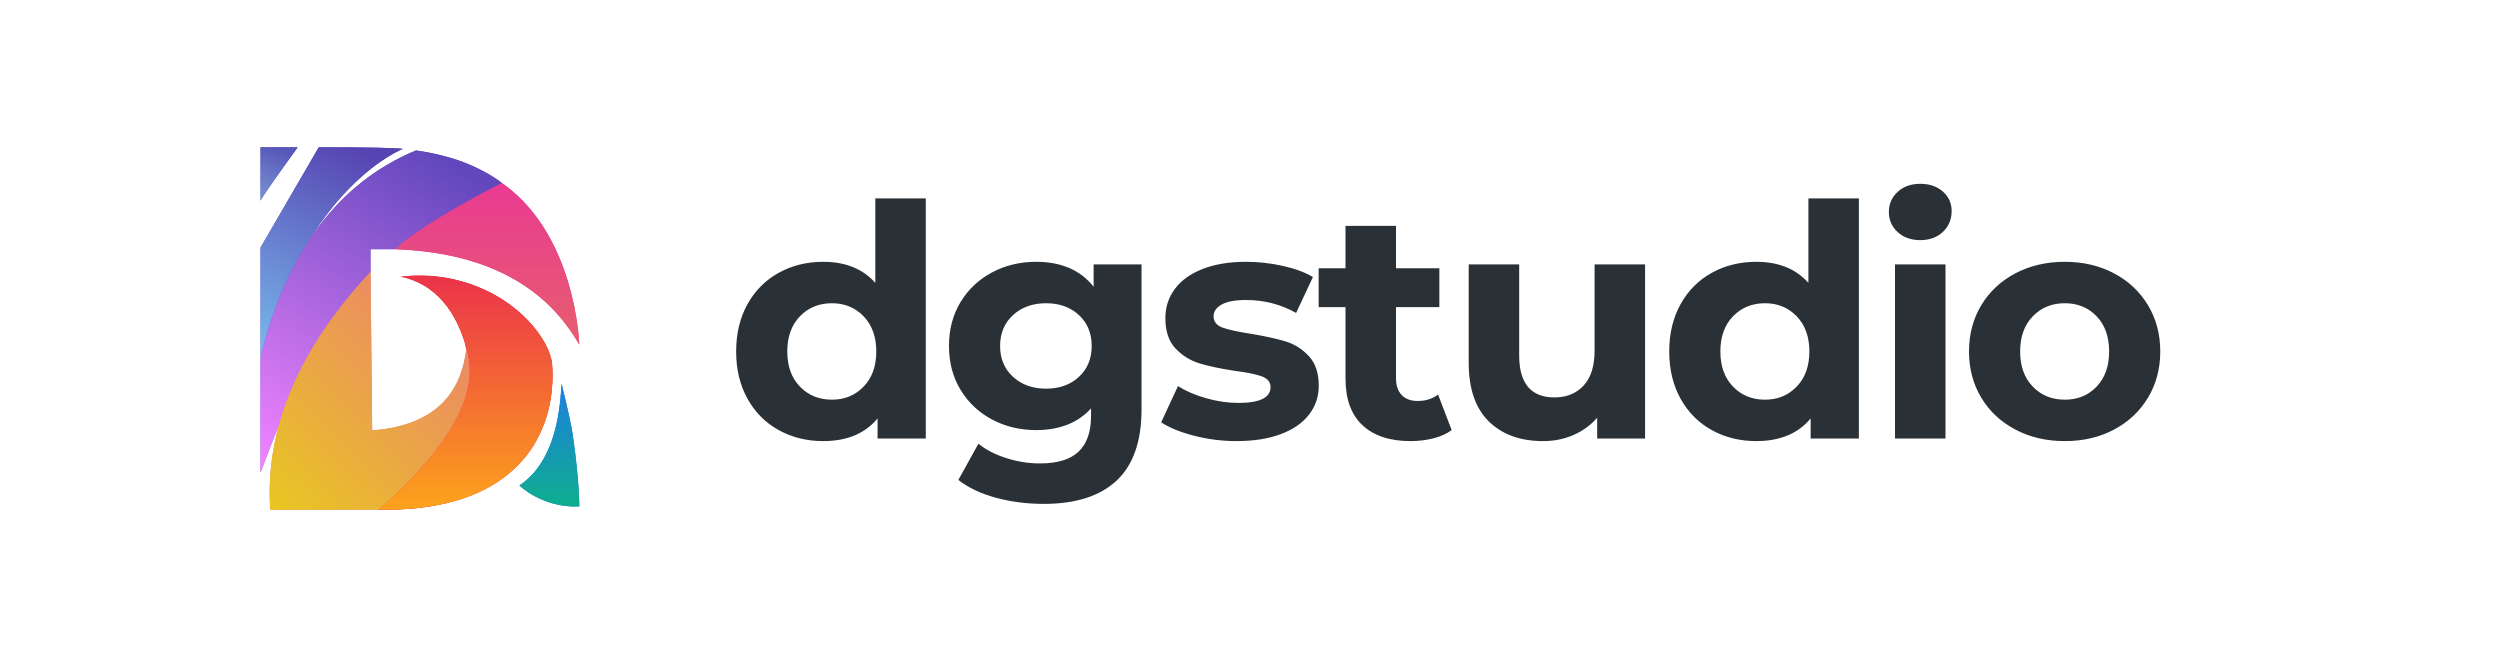
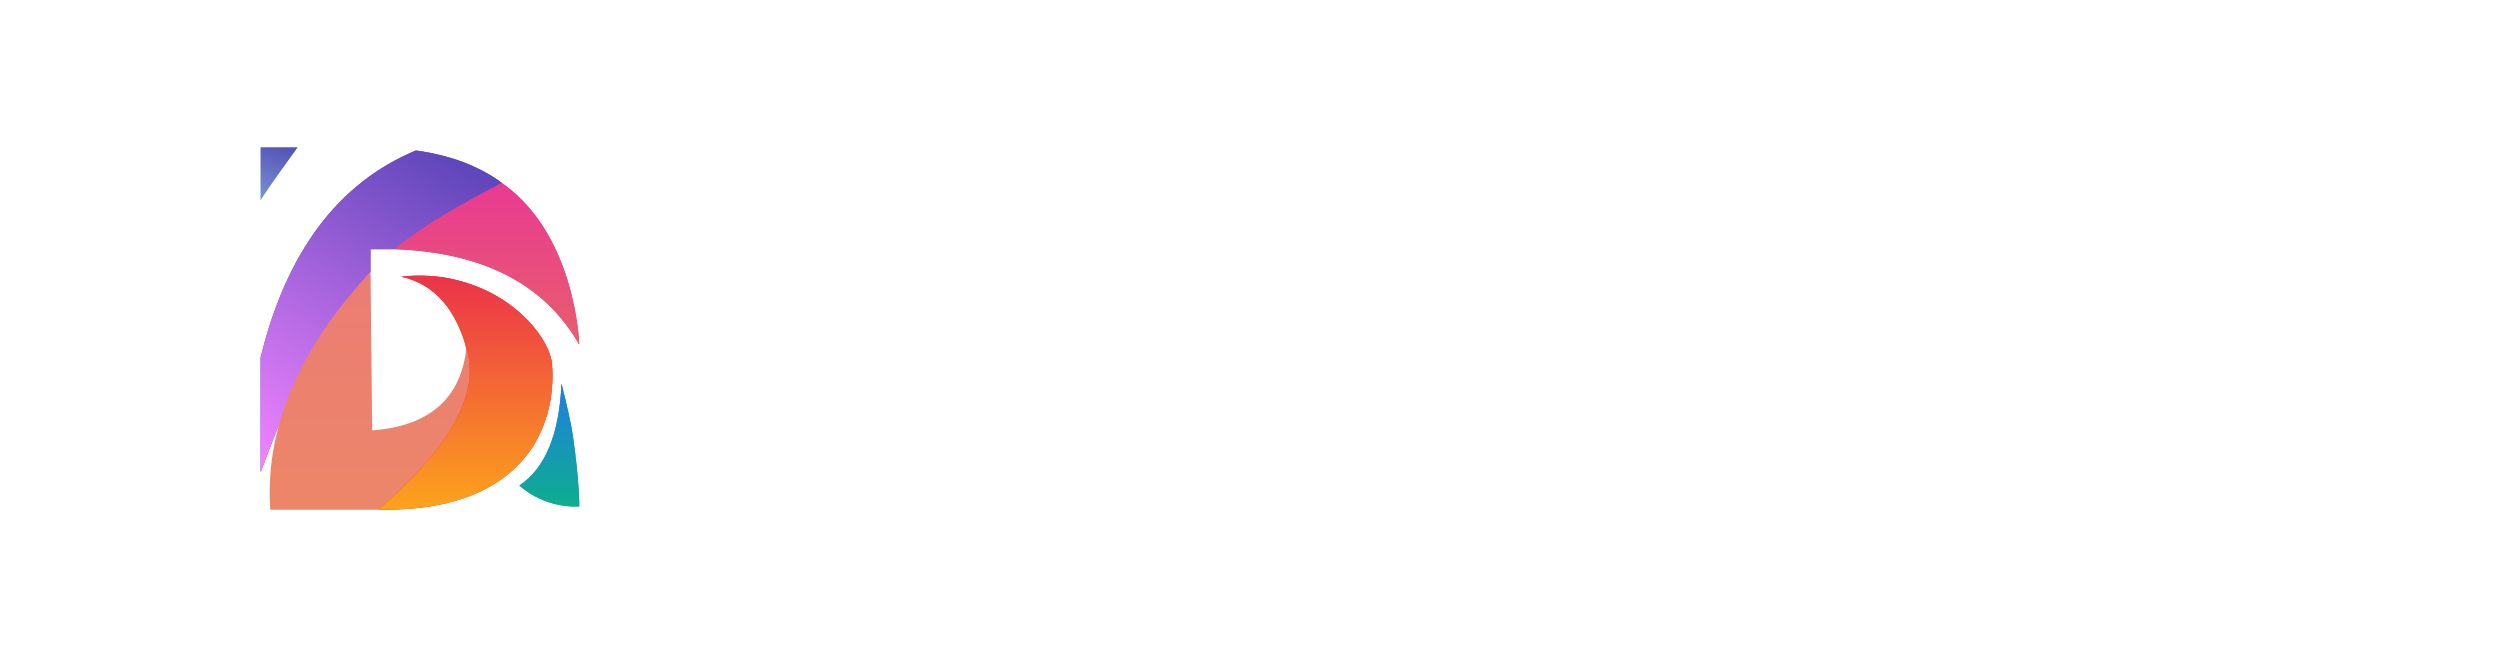
<svg xmlns="http://www.w3.org/2000/svg" viewBox="0 0 1931.25 506.25" height="506.25" width="1931.25" xml:space="preserve" version="1.1" id="svg3336">
  <defs id="defs3340">
    <clipPath id="clipPath3352" clipPathUnits="userSpaceOnUse">
      <path style="clip-rule:evenodd" id="path3354" d="m 184,314 c -14,-19.333 -21.667,-30.333 -23,-33 0,0 0,11 0,33 l 23,0 z" />
    </clipPath>
    <linearGradient id="linearGradient3364" gradientTransform="matrix(1,0,0,-1,161,314)" gradientUnits="userSpaceOnUse" y2="1024" x2="0" y1="0" x1="0">
      <stop id="stop3366" offset="0" style="stop-opacity:1;stop-color:#5656b9" />
      <stop id="stop3368" offset="1" style="stop-opacity:1;stop-color:#7a93d2" />
    </linearGradient>
    <linearGradient id="linearGradient3374" spreadMethod="pad" gradientTransform="matrix(1,0,0,-1,161,314)" gradientUnits="userSpaceOnUse" y2="32.556" x2="0.155" y1="0" x1="11.5">
      <stop id="stop3376" offset="0" style="stop-opacity:1;stop-color:#5656b9" />
      <stop id="stop3378" offset="1" style="stop-opacity:1;stop-color:#7a93d2" />
    </linearGradient>
    <clipPath id="clipPath3386" clipPathUnits="userSpaceOnUse">
-       <path style="clip-rule:evenodd" id="path3388" d="m 161,252 36,62 c 29.333,0 46.667,-0.333 52,-1 0,0 -60,-23 -88,-129 0,0 0,22.667 0,68 z" />
-     </clipPath>
+       </clipPath>
    <linearGradient id="linearGradient3398" gradientTransform="matrix(1,0,0,-1,161,314)" gradientUnits="userSpaceOnUse" y2="1024" x2="0" y1="0" x1="0">
      <stop id="stop3400" offset="0" style="stop-opacity:1;stop-color:#5744b2" />
      <stop id="stop3402" offset="1" style="stop-opacity:1;stop-color:#77b7eb" />
    </linearGradient>
    <linearGradient id="linearGradient3408" spreadMethod="pad" gradientTransform="matrix(1,0,0,-1,161,314)" gradientUnits="userSpaceOnUse" y2="125.362" x2="2.181" y1="1.77" x1="60.308">
      <stop id="stop3410" offset="0" style="stop-opacity:1;stop-color:#5744b2" />
      <stop id="stop3412" offset="1" style="stop-opacity:1;stop-color:#77b7eb" />
    </linearGradient>
    <clipPath id="clipPath3420" clipPathUnits="userSpaceOnUse">
      <path style="clip-rule:evenodd" id="path3422" d="m 244,251 c 54.667,-2 92.667,-21.667 114,-59 0,0 -2,71 -51,102 -0.51,0 -13.565,-8.032 -39,-24 -5.229,-3.282 -13.229,-9.616 -24,-19 z" />
    </clipPath>
    <linearGradient id="linearGradient3432" gradientTransform="matrix(1,0,0,-1,244,294)" gradientUnits="userSpaceOnUse" y2="1024" x2="0" y1="0" x1="0">
      <stop id="stop3434" offset="0" style="stop-opacity:1;stop-color:#e93b91" />
      <stop id="stop3436" offset="1" style="stop-opacity:1;stop-color:#e75d6e" />
    </linearGradient>
    <linearGradient id="linearGradient3442" spreadMethod="pad" gradientTransform="matrix(1,0,0,-1,244,294)" gradientUnits="userSpaceOnUse" y2="99.49" x2="57" y1="3.906" x1="57">
      <stop id="stop3444" offset="0" style="stop-opacity:1;stop-color:#e93b91" />
      <stop id="stop3446" offset="1" style="stop-opacity:1;stop-color:#e75d6e" />
    </linearGradient>
    <clipPath id="clipPath3454" clipPathUnits="userSpaceOnUse">
      <path style="clip-rule:evenodd" id="path3456" d="m 161,113 0,71 c 16,65.333 48,108 96,128 0,0 12.305,-1.381 26,-6 9.87,-3.329 20.717,-8.974 27,-14 0,0 -48,-24 -66,-41 0,0 -5.011,0 -15.033,0 l 0,-14.038 C 212.03,217.916 200.041,201.928 193,189 185.959,176.072 175.292,150.738 161,113 Z" />
    </clipPath>
    <linearGradient id="linearGradient3466" gradientTransform="matrix(1,0,0,-1,161,312)" gradientUnits="userSpaceOnUse" y2="1024" x2="0" y1="0" x1="0">
      <stop id="stop3468" offset="0" style="stop-opacity:1;stop-color:#6147bc" />
      <stop id="stop3470" offset="1" style="stop-opacity:1;stop-color:#ef82ff" />
    </linearGradient>
    <linearGradient id="linearGradient3476" spreadMethod="pad" gradientTransform="matrix(1,0,0,-1,161,312)" gradientUnits="userSpaceOnUse" y2="192.898" x2="3.695" y1="6.349" x1="116.667">
      <stop id="stop3478" offset="0" style="stop-opacity:1;stop-color:#6147bc" />
      <stop id="stop3480" offset="1" style="stop-opacity:1;stop-color:#ef82ff" />
    </linearGradient>
    <clipPath id="clipPath3488" clipPathUnits="userSpaceOnUse">
      <path style="clip-rule:evenodd" id="path3490" d="m 167,90 c -3.333,50 17.333,99 62,147 0,0 0.333,-32.668 1,-98.005 34.667,2.67 54,19.005 58,49.005 0,18 -21.887,46 -41,46 0,0 68,10 94,-52 3,-22 -4,-92 -103,-92 -43.333,0 -67,0 -71,0 z" />
    </clipPath>
    <linearGradient id="linearGradient3500" gradientTransform="matrix(1,0,0,-1,166.653,237)" gradientUnits="userSpaceOnUse" y2="1024" x2="0" y1="0" x1="0">
      <stop id="stop3502" offset="0" style="stop-opacity:1;stop-color:#ec7c74" />
      <stop id="stop3504" offset="1" style="stop-opacity:1;stop-color:#e9c425" />
    </linearGradient>
    <linearGradient id="linearGradient3510" spreadMethod="pad" gradientTransform="matrix(1,0,0,-1,166.653,237)" gradientUnits="userSpaceOnUse" y2="142.677" x2="4.291" y1="11.337" x1="134.655">
      <stop id="stop3512" offset="0" style="stop-opacity:1;stop-color:#ec7c74" />
      <stop id="stop3514" offset="1" style="stop-opacity:1;stop-color:#e9c425" />
    </linearGradient>
    <clipPath id="clipPath3522" clipPathUnits="userSpaceOnUse">
      <path style="clip-rule:evenodd" id="path3524" d="m 347,168 c -1.333,-31.333 -10,-52.333 -26,-63 0,0 14,-14 37,-13 0,0 0.194,15.021 -4,44 -0.901,6.226 -3.235,16.893 -7,32 z" />
    </clipPath>
    <linearGradient id="linearGradient3534" gradientTransform="matrix(1,0,0,-1,321,168)" gradientUnits="userSpaceOnUse" y2="1024" x2="0" y1="0" x1="0">
      <stop id="stop3536" offset="0" style="stop-opacity:1;stop-color:#1e7fe0" />
      <stop id="stop3538" offset="1" style="stop-opacity:1;stop-color:#0ead90" />
    </linearGradient>
    <linearGradient id="linearGradient3544" spreadMethod="pad" gradientTransform="matrix(1,0,0,-1,321,168)" gradientUnits="userSpaceOnUse" y2="74.53" x2="18.501" y1="1.405" x1="18.501">
      <stop id="stop3546" offset="0" style="stop-opacity:1;stop-color:#1e7fe0" />
      <stop id="stop3548" offset="1" style="stop-opacity:1;stop-color:#0ead90" />
    </linearGradient>
    <clipPath id="clipPath3556" clipPathUnits="userSpaceOnUse">
      <path style="clip-rule:evenodd" id="path3558" d="m 248,234 c 20.667,-4.667 34.333,-20.333 41,-47 6.667,-26.667 -11.667,-59 -55,-97 46.667,-0.667 78.667,12.667 96,40 7,12 13,28 11,51 -1,12 -19.345,41.086 -59,51 -10.667,2.667 -22,3.333 -34,2 z" />
    </clipPath>
    <linearGradient id="linearGradient3568" gradientTransform="matrix(1,0,0,-1,234,234.667)" gradientUnits="userSpaceOnUse" y2="1024" x2="0" y1="0" x1="0">
      <stop id="stop3570" offset="0" style="stop-opacity:1;stop-color:#ec3549" />
      <stop id="stop3572" offset="1" style="stop-opacity:1;stop-color:#fca01d" />
    </linearGradient>
    <linearGradient id="linearGradient3578" spreadMethod="pad" gradientTransform="matrix(1,0,0,-1,234,234.667)" gradientUnits="userSpaceOnUse" y2="140.502" x2="53.695" y1="3.241" x1="53.695">
      <stop id="stop3580" offset="0" style="stop-opacity:1;stop-color:#ec3549" />
      <stop id="stop3582" offset="1" style="stop-opacity:1;stop-color:#fca01d" />
    </linearGradient>
    <clipPath id="clipPath3590" clipPathUnits="userSpaceOnUse">
      <path style="clip-rule:evenodd" id="path3592" d="m 572.138,282.4 0,-148.4 -29.8,0 0,12.4 c -7.733,-9.333 -18.933,-14 -33.6,-14 -10.133,0 -19.3,2.267 -27.5,6.8 -8.2,4.533 -14.633,11 -19.3,19.4 -4.667,8.4 -7,18.133 -7,29.2 0,11.067 2.333,20.8 7,29.2 4.667,8.4 11.1,14.867 19.3,19.4 8.2,4.533 17.367,6.8 27.5,6.8 13.733,0 24.467,-4.333 32.2,-13 l 0,52.2 31.2,0 z m -58,-124.4 c 7.867,0 14.4,2.7 19.6,8.1 5.2,5.4 7.8,12.633 7.8,21.7 0,9.067 -2.6,16.3 -7.8,21.7 -5.2,5.4 -11.733,8.1 -19.6,8.1 -8,0 -14.6,-2.7 -19.8,-8.1 -5.2,-5.4 -7.8,-12.633 -7.8,-21.7 0,-9.067 2.6,-16.3 7.8,-21.7 5.2,-5.4 11.8,-8.1 19.8,-8.1 z m 191.33,83.6 0,-89.6 c 0,-19.733 -5.133,-34.4 -15.4,-44 -10.267,-9.6 -25.267,-14.4 -45,-14.4 -10.4,0 -20.267,1.267 -29.6,3.8 -9.333,2.533 -17.067,6.2 -23.2,11 l 12.4,22.4 c 4.533,-3.733 10.267,-6.7 17.2,-8.9 6.933,-2.2 13.867,-3.3 20.8,-3.3 10.8,0 18.767,2.433 23.9,7.3 5.133,4.867 7.7,12.233 7.7,22.1 l 0,4.6 c -8.133,-8.933 -19.467,-13.4 -34,-13.4 -9.867,0 -18.9,2.167 -27.1,6.5 -8.2,4.333 -14.7,10.433 -19.5,18.3 -4.8,7.867 -7.2,16.933 -7.2,27.2 0,10.267 2.4,19.333 7.2,27.2 4.8,7.867 11.3,13.967 19.5,18.3 8.2,4.333 17.233,6.5 27.1,6.5 15.6,0 27.467,-5.133 35.6,-15.4 l 0,13.8 29.6,0 z m -59,-76.8 c 8.267,0 15.033,2.433 20.3,7.3 5.267,4.867 7.9,11.233 7.9,19.1 0,7.867 -2.633,14.233 -7.9,19.1 -5.267,4.867 -12.033,7.3 -20.3,7.3 -8.267,0 -15.067,-2.433 -20.4,-7.3 -5.333,-4.867 -8,-11.233 -8,-19.1 0,-7.867 2.667,-14.233 8,-19.1 5.333,-4.867 12.133,-7.3 20.4,-7.3 z m 117.73,-32.4 c -8.933,0 -17.667,1.1 -26.2,3.3 -8.533,2.2 -15.333,4.967 -20.4,8.3 l 10.4,22.4 c 4.8,-3.067 10.6,-5.567 17.4,-7.5 6.8,-1.933 13.467,-2.9 20,-2.9 13.2,0 19.8,3.267 19.8,9.8 0,3.067 -1.8,5.267 -5.4,6.6 -3.6,1.333 -9.133,2.467 -16.6,3.4 -8.8,1.333 -16.067,2.867 -21.8,4.6 -5.733,1.733 -10.7,4.8 -14.9,9.2 -4.2,4.4 -6.3,10.667 -6.3,18.8 0,6.8 1.967,12.833 5.9,18.1 3.933,5.267 9.667,9.367 17.2,12.3 7.533,2.933 16.433,4.4 26.7,4.4 7.6,0 15.167,-0.833 22.7,-2.5 7.533,-1.667 13.767,-3.967 18.7,-6.9 l -10.4,-22.2 c -9.467,5.333 -19.8,8 -31,8 -6.667,0 -11.667,-0.933 -15,-2.8 -3.333,-1.867 -5,-4.267 -5,-7.2 0,-3.333 1.8,-5.667 5.4,-7 3.6,-1.333 9.333,-2.6 17.2,-3.8 8.8,-1.467 16,-3.033 21.6,-4.7 5.6,-1.667 10.467,-4.7 14.6,-9.1 4.133,-4.4 6.2,-10.533 6.2,-18.4 0,-6.667 -2,-12.6 -6,-17.8 -4,-5.2 -9.833,-9.233 -17.5,-12.1 -7.667,-2.867 -16.767,-4.3 -27.3,-4.3 z m 132.93,6.8 c -3.067,-2.267 -6.833,-3.967 -11.3,-5.1 -4.467,-1.133 -9.167,-1.7 -14.1,-1.7 -12.8,0 -22.7,3.267 -29.7,9.8 -7,6.533 -10.5,16.133 -10.5,28.8 l 0,44.2 -16.6,0 0,24 16.6,0 0,26.2 31.2,0 0,-26.2 26.8,0 0,-24 -26.8,0 0,-43.8 c 0,-4.533 1.167,-8.033 3.5,-10.5 2.333,-2.467 5.633,-3.7 9.9,-3.7 4.933,0 9.133,1.333 12.6,4 l 8.4,-22 z m 119.53,102.4 0,-107.6 -29.6,0 0,12.8 c -4.133,-4.667 -9.067,-8.233 -14.8,-10.7 -5.733,-2.467 -11.933,-3.7 -18.6,-3.7 -14.133,0 -25.333,4.067 -33.6,12.2 -8.267,8.133 -12.4,20.2 -12.4,36.2 l 0,60.8 31.2,0 0,-56.2 c 0,-17.333 7.267,-26 21.8,-26 7.467,0 13.467,2.433 18,7.3 4.533,4.867 6.8,12.1 6.8,21.7 l 0,53.2 31.2,0 z m 132.13,40.8 0,-148.4 -29.8,0 0,12.4 c -7.733,-9.333 -18.933,-14 -33.6,-14 -10.133,0 -19.3,2.267 -27.5,6.8 -8.2,4.533 -14.633,11 -19.3,19.4 -4.667,8.4 -7,18.133 -7,29.2 0,11.067 2.333,20.8 7,29.2 4.667,8.4 11.1,14.867 19.3,19.4 8.2,4.533 17.367,6.8 27.5,6.8 13.733,0 24.467,-4.333 32.2,-13 l 0,52.2 31.2,0 z m -58,-124.4 c 7.867,0 14.4,2.7 19.6,8.1 5.2,5.4 7.8,12.633 7.8,21.7 0,9.067 -2.6,16.3 -7.8,21.7 -5.2,5.4 -11.733,8.1 -19.6,8.1 -8,0 -14.6,-2.7 -19.8,-8.1 -5.2,-5.4 -7.8,-12.633 -7.8,-21.7 0,-9.067 2.6,-16.3 7.8,-21.7 5.2,-5.4 11.8,-8.1 19.8,-8.1 z m 80.33,83.6 31.2,0 0,-107.6 -31.2,0 0,107.6 z m 15.6,15 c -5.733,0 -10.4,1.667 -14,5 -3.6,3.333 -5.4,7.467 -5.4,12.4 0,4.933 1.8,9.067 5.4,12.4 3.6,3.333 8.267,5 14,5 5.733,0 10.4,-1.6 14,-4.8 3.6,-3.2 5.4,-7.2 5.4,-12 0,-5.2 -1.8,-9.5 -5.4,-12.9 -3.6,-3.4 -8.267,-5.1 -14,-5.1 z m 89.33,-124.2 c -11.333,0 -21.5,2.367 -30.5,7.1 -9,4.733 -16.033,11.3 -21.1,19.7 -5.067,8.4 -7.6,17.933 -7.6,28.6 0,10.667 2.533,20.2 7.6,28.6 5.067,8.4 12.1,14.967 21.1,19.7 9,4.733 19.167,7.1 30.5,7.1 11.333,0 21.467,-2.367 30.4,-7.1 8.933,-4.733 15.933,-11.3 21,-19.7 5.067,-8.4 7.6,-17.933 7.6,-28.6 0,-10.667 -2.533,-20.2 -7.6,-28.6 -5.067,-8.4 -12.067,-14.967 -21,-19.7 -8.933,-4.733 -19.067,-7.1 -30.4,-7.1 z m 0,25.6 c 8,0 14.567,2.7 19.7,8.1 5.133,5.4 7.7,12.633 7.7,21.7 0,9.067 -2.567,16.3 -7.7,21.7 -5.133,5.4 -11.7,8.1 -19.7,8.1 -8,0 -14.6,-2.7 -19.8,-8.1 -5.2,-5.4 -7.8,-12.633 -7.8,-21.7 0,-9.067 2.6,-16.3 7.8,-21.7 5.2,-5.4 11.8,-8.1 19.8,-8.1 z" />
    </clipPath>
    <clipPath id="clipPath3596" clipPathUnits="userSpaceOnUse">
      <path id="path3598" d="m 0,0 1545,0 0,405 L 0,405 0,0 Z" />
    </clipPath>
  </defs>
  <g transform="matrix(1.25,0,0,-1.25,0,506.25)" id="g3344">
    <g id="g3346" />
    <g id="g3348">
      <g clip-path="url(#clipPath3352)" id="g3350">
        <g id="g3356">
          <g id="g3362">
-             <path id="path3370" style="fill:url(#linearGradient3364);stroke:none" d="m 0,0 1545,0 0,405 L 0,405 0,0 Z" />
-           </g>
+             </g>
          <g id="g3372">
            <path id="path3380" style="fill:url(#linearGradient3374);stroke:none" d="m 0,0 1545,0 0,405 L 0,405 0,0 Z" />
          </g>
        </g>
      </g>
    </g>
    <g id="g3382">
      <g clip-path="url(#clipPath3386)" id="g3384">
        <g id="g3390">
          <g id="g3396">
-             <path id="path3404" style="fill:url(#linearGradient3398);stroke:none" d="m 0,0 1545,0 0,405 L 0,405 0,0 Z" />
-           </g>
+             </g>
          <g id="g3406">
            <path id="path3414" style="fill:url(#linearGradient3408);stroke:none" d="m 0,0 1545,0 0,405 L 0,405 0,0 Z" />
          </g>
        </g>
      </g>
    </g>
    <g id="g3416">
      <g clip-path="url(#clipPath3420)" id="g3418">
        <g id="g3424">
          <g id="g3430">
            <path id="path3438" style="fill:url(#linearGradient3432);stroke:none" d="m 0,0 1545,0 0,405 L 0,405 0,0 Z" />
          </g>
          <g id="g3440">
            <path id="path3448" style="fill:url(#linearGradient3442);stroke:none" d="m 0,0 1545,0 0,405 L 0,405 0,0 Z" />
          </g>
        </g>
      </g>
    </g>
    <g id="g3450">
      <g clip-path="url(#clipPath3454)" id="g3452">
        <g id="g3458">
          <g id="g3464">
            <path id="path3472" style="fill:url(#linearGradient3466);stroke:none" d="m 0,0 1545,0 0,405 L 0,405 0,0 Z" />
          </g>
          <g id="g3474">
            <path id="path3482" style="fill:url(#linearGradient3476);stroke:none" d="m 0,0 1545,0 0,405 L 0,405 0,0 Z" />
          </g>
        </g>
      </g>
    </g>
    <g id="g3484">
      <g clip-path="url(#clipPath3488)" id="g3486">
        <g id="g3492">
          <g id="g3498">
            <path id="path3506" style="fill:url(#linearGradient3500);stroke:none" d="m 0,0 1545,0 0,405 L 0,405 0,0 Z" />
          </g>
          <g id="g3508">
-             <path id="path3516" style="fill:url(#linearGradient3510);stroke:none" d="m 0,0 1545,0 0,405 L 0,405 0,0 Z" />
-           </g>
+             </g>
        </g>
      </g>
    </g>
    <g id="g3518">
      <g clip-path="url(#clipPath3522)" id="g3520">
        <g id="g3526">
          <g id="g3532">
            <path id="path3540" style="fill:url(#linearGradient3534);stroke:none" d="m 0,0 1545,0 0,405 L 0,405 0,0 Z" />
          </g>
          <g id="g3542">
            <path id="path3550" style="fill:url(#linearGradient3544);stroke:none" d="m 0,0 1545,0 0,405 L 0,405 0,0 Z" />
          </g>
        </g>
      </g>
    </g>
    <g id="g3552">
      <g clip-path="url(#clipPath3556)" id="g3554">
        <g id="g3560">
          <g id="g3566">
            <path id="path3574" style="fill:url(#linearGradient3568);stroke:none" d="m 0,0 1545,0 0,405 L 0,405 0,0 Z" />
          </g>
          <g id="g3576">
            <path id="path3584" style="fill:url(#linearGradient3578);stroke:none" d="m 0,0 1545,0 0,405 L 0,405 0,0 Z" />
          </g>
        </g>
      </g>
    </g>
    <g id="g3586">
      <g clip-path="url(#clipPath3590)" id="g3588">
        <g clip-path="url(#clipPath3596)" id="g3594">
-           <path id="path3600" style="fill:#2a3136;fill-opacity:1;fill-rule:nonzero;stroke:none" d="m 449.938,88.6 890.11,0 0,207.8 -890.11,0 0,-207.8 z" />
-         </g>
+           </g>
      </g>
    </g>
  </g>
</svg>